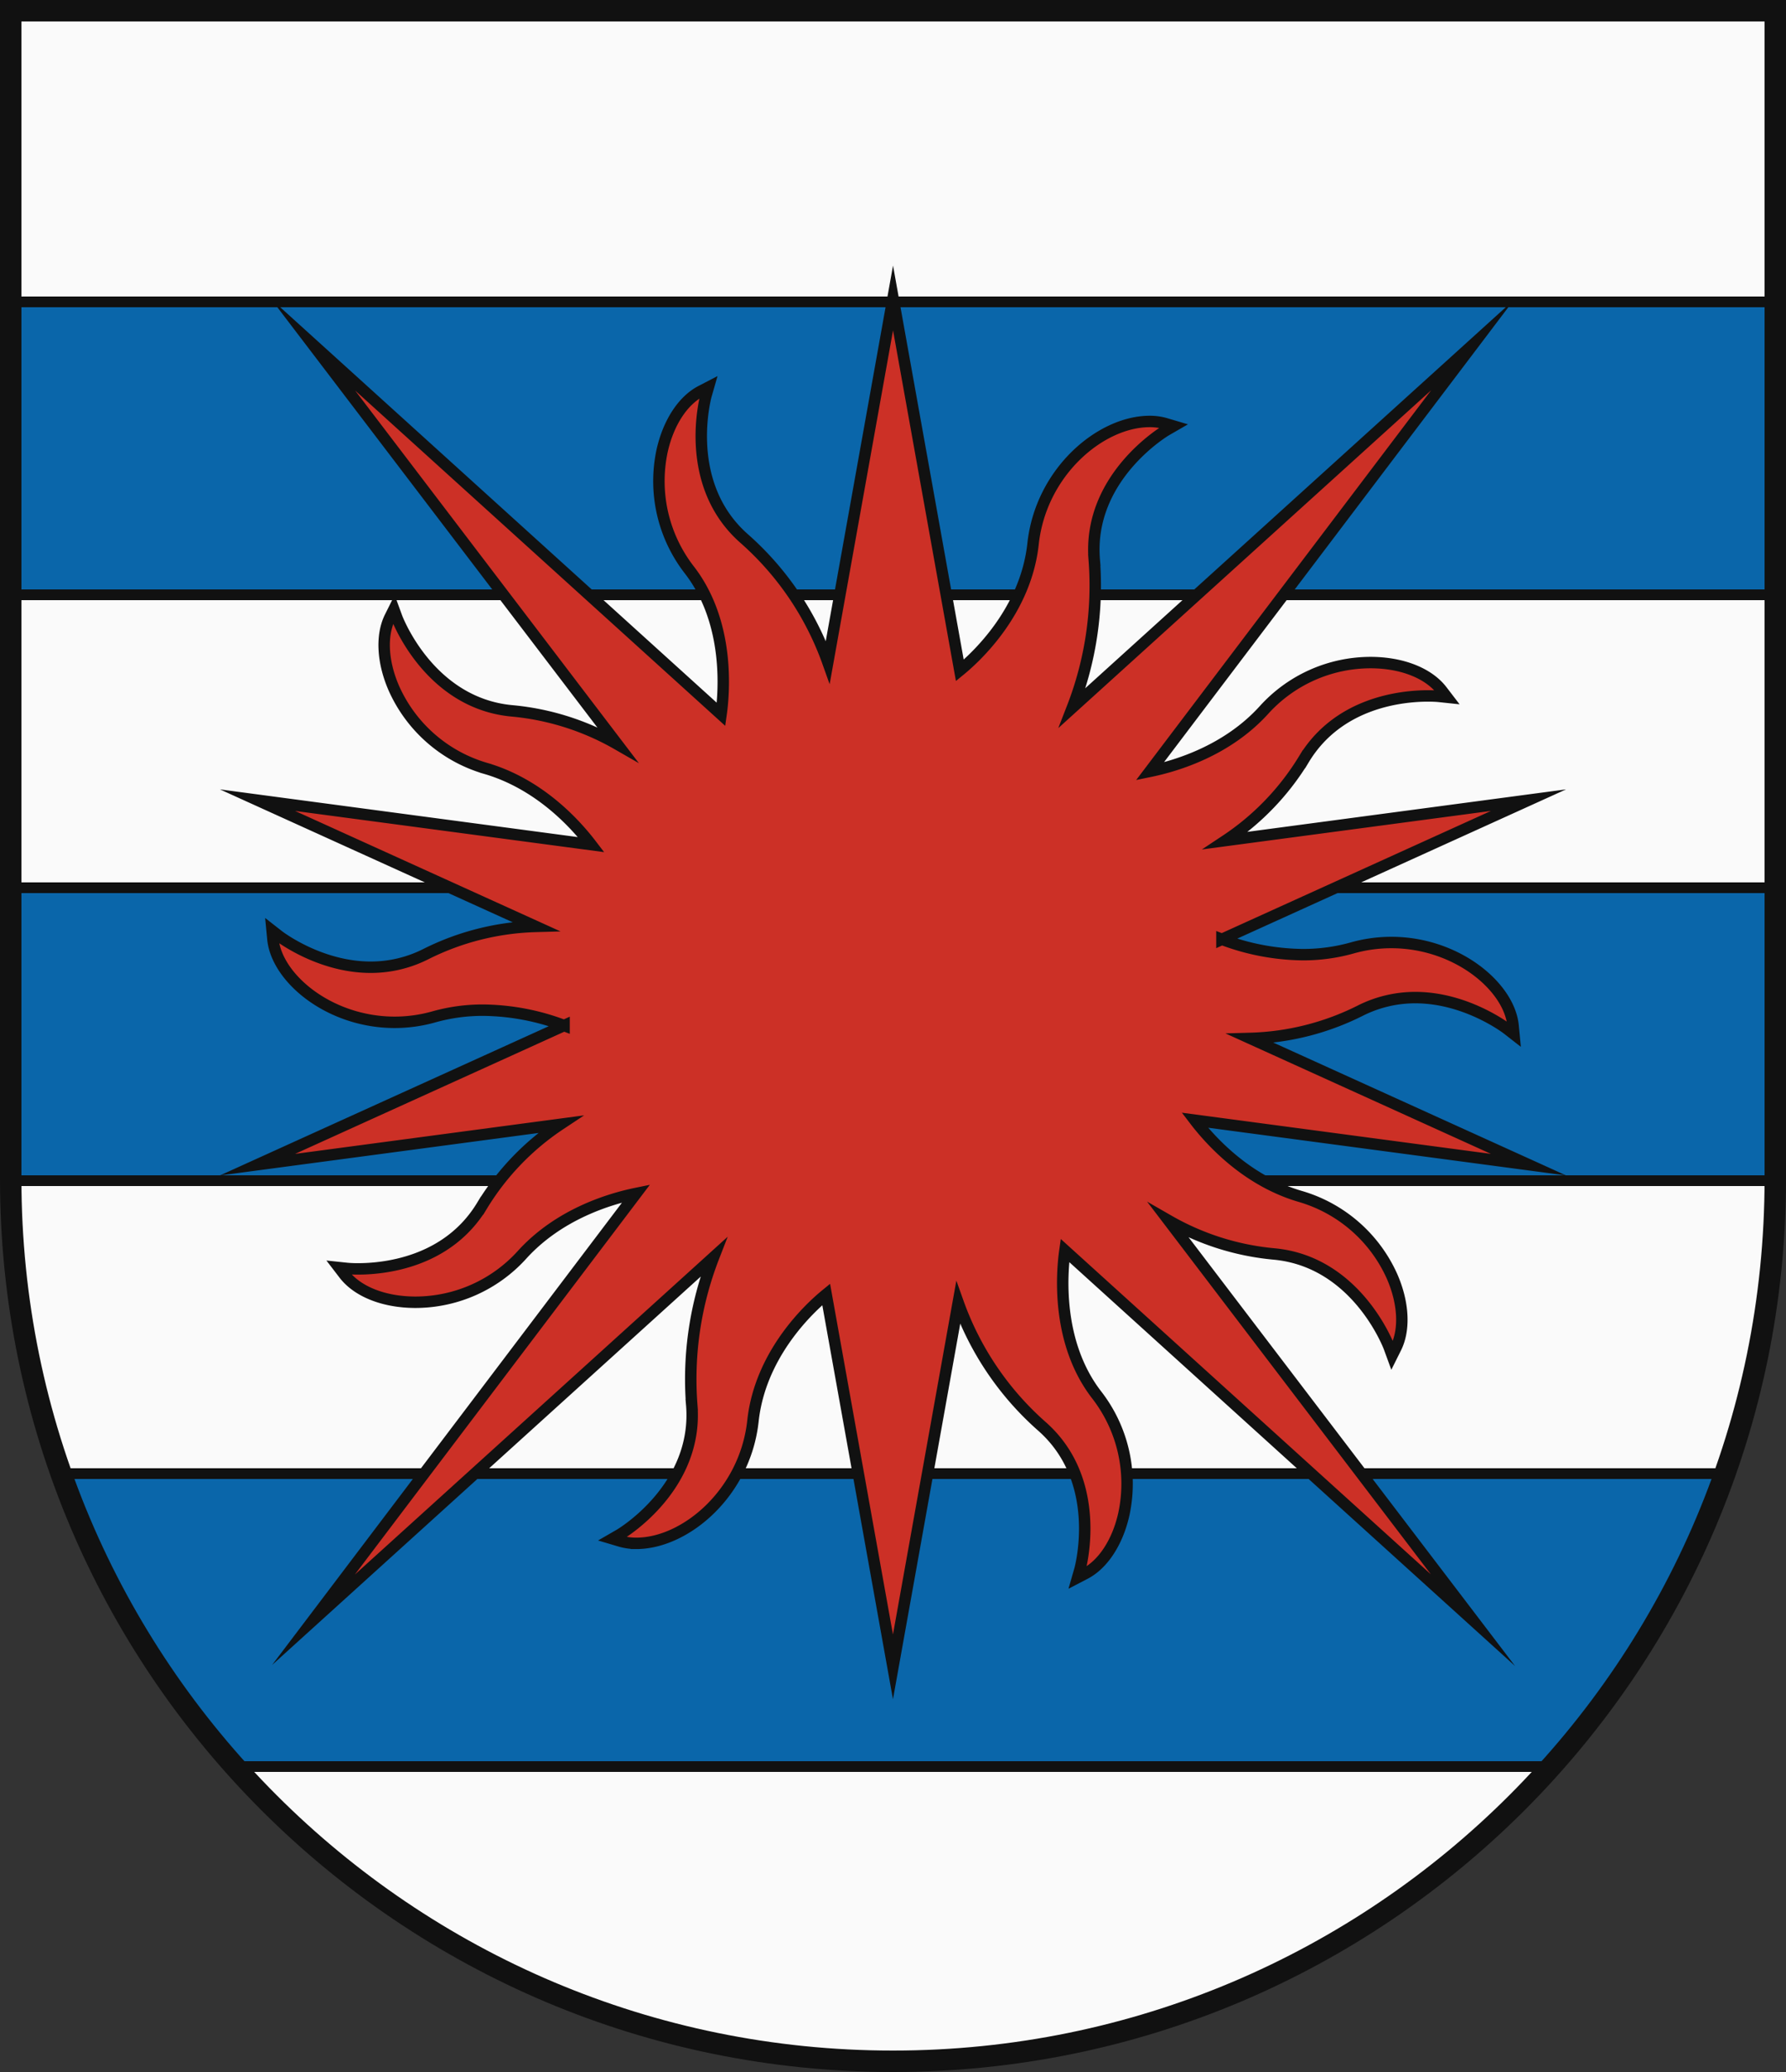
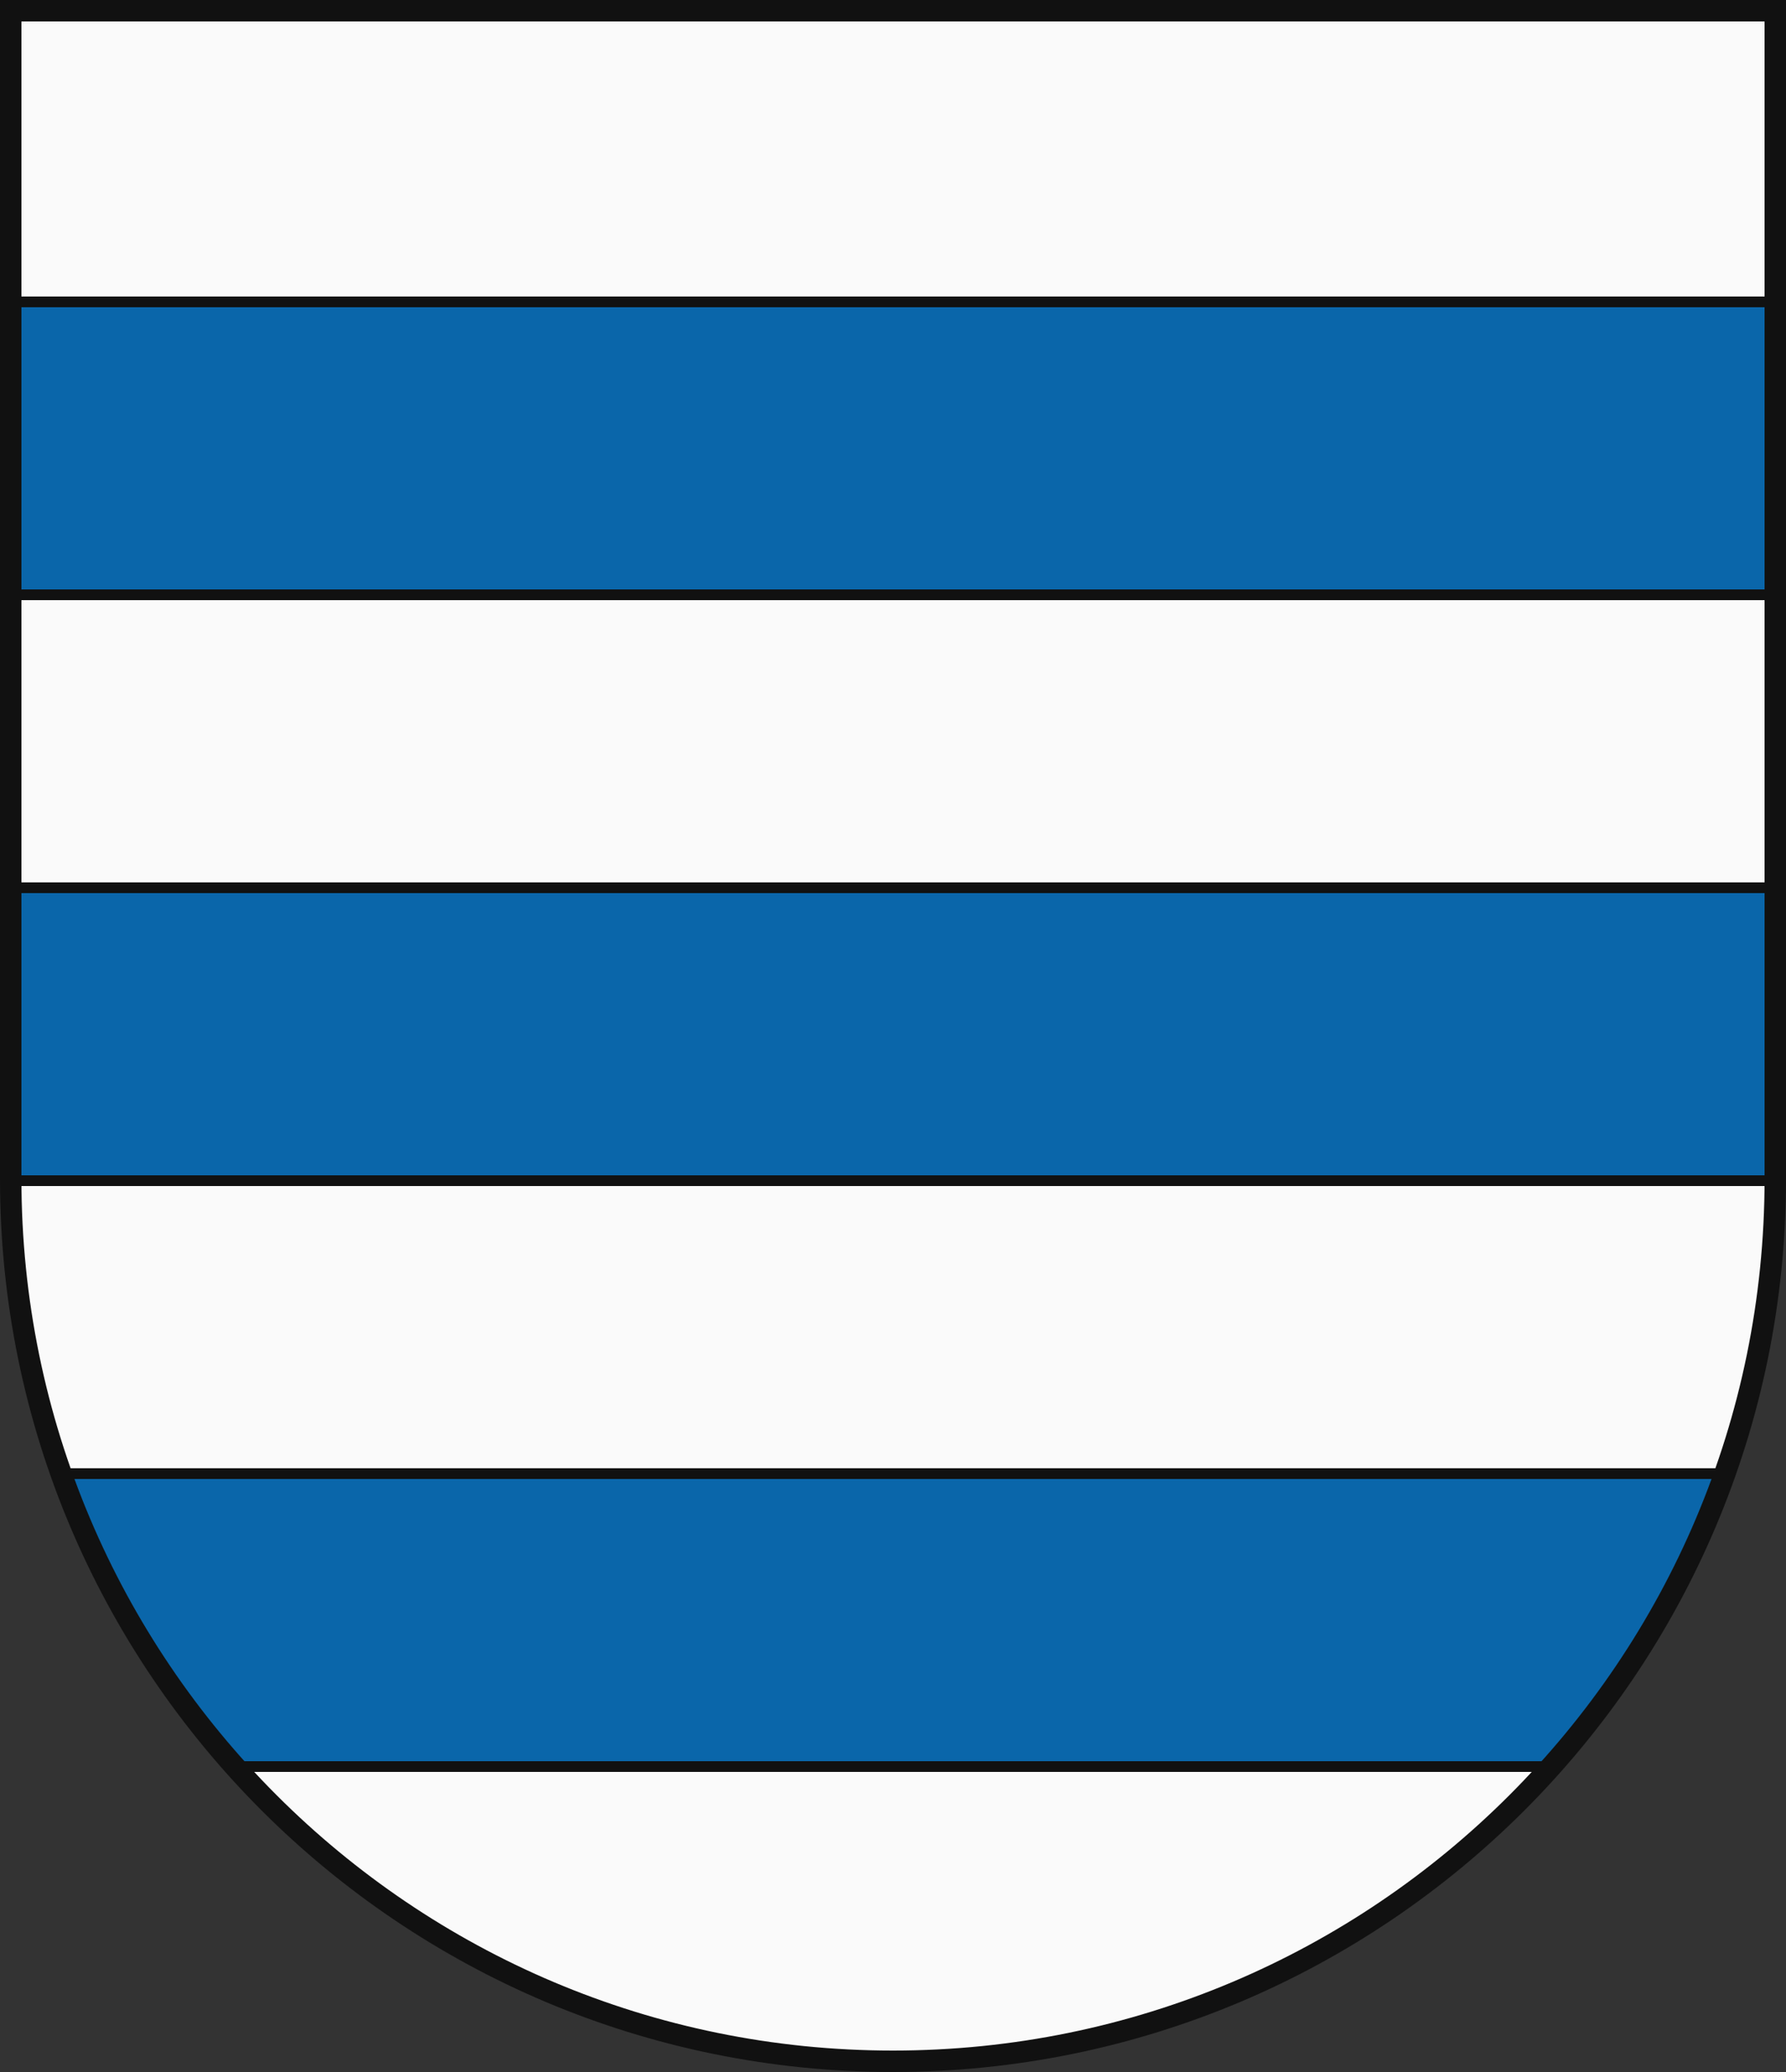
<svg xmlns="http://www.w3.org/2000/svg" xmlns:xlink="http://www.w3.org/1999/xlink" width="500" height="580" viewBox="0 0 500 580">
  <rect x="0" y="0" width="500" height="580" fill="#333333" stroke="none" />
  <defs>
    <clipPath id="clip-path">
      <use xlink:href="#border" />
    </clipPath>
  </defs>
  <title>Coat of Arms of Vyšné Hágy</title>
  <g id="field">
    <g clip-path="url(#clip-path)" fill="#0a66aa" stroke="#111" stroke-width="3">
      <rect width="500" height="580" fill="#fafafa" stroke-width="4" />
      <rect y="412.5" width="500" height="82" />
      <rect y="248.5" width="500" height="82" />
      <rect y="84.5" width="500" height="82" />
    </g>
  </g>
-   <path id="coa" d="M231.293,362.334c-4.388,3.582-18.44,16.428-20.5,35.42-2.184,20.192-18.955,34.265-32.642,34.265a15.686,15.686,0,0,1-4.468-.616l-2.23-.662,2.016-1.163c.221-.128,22.164-13.072,20.183-36.4a94.237,94.237,0,0,1,6.135-41.265L87.76,453.408l90.323-119.33c-7.574,1.552-21.668,5.84-31.952,17.191a40.306,40.306,0,0,1-29.794,13.261c-8.759,0-16.238-2.935-20.008-7.852l-1.415-1.847,2.315.244c.01,0,1.136.117,2.994.117,7.225,0,25.074-1.724,34.73-17.7a72.525,72.525,0,0,1,21.905-22.773l-84.772,11.3,85.828-38.949a65.491,65.491,0,0,0-22.623-4.3,50.548,50.548,0,0,0-13.793,1.865,40.348,40.348,0,0,1-10.994,1.535c-18.24,0-33.051-12.321-34.106-23.338l-.222-2.317,1.834,1.434c.112.088,11.424,8.8,25.756,8.8a34.113,34.113,0,0,0,15.552-3.724,72.958,72.958,0,0,1,30.649-7.7L72.086,223.984l93.424,12.452c-4.658-6.095-14.741-17.051-29.592-21.36a40.546,40.546,0,0,1-25.629-22.365c-3.236-7.39-3.635-14.876-1.064-20.023l1.039-2.083.8,2.188c.086.24,9.024,24.1,32.34,26.2a72.471,72.471,0,0,1,29.393,9.314L87.633,96.477,201.865,199.964c.848-5.946,2.568-25.681-8.937-40.5a40.545,40.545,0,0,1-7.588-33.16c1.725-7.88,5.8-14.169,10.908-16.824l2.064-1.073-.642,2.238c-.07.246-6.863,24.8,10.767,40.2a83.518,83.518,0,0,1,23.312,34.481L250.009,83.4l18.7,104.263c4.388-3.584,18.441-16.433,20.5-35.42,2.184-20.193,18.956-34.266,32.643-34.266a15.707,15.707,0,0,1,4.466.616l2.231.662-2.016,1.163c-.221.128-22.164,13.073-20.183,36.4a94.237,94.237,0,0,1-6.135,41.265L412.24,96.592l-90.323,119.33c7.574-1.552,21.668-5.84,31.952-17.191a40.306,40.306,0,0,1,29.794-13.261c8.759,0,16.238,2.935,20.008,7.852l1.415,1.847-2.315-.244c-.01,0-1.136-.117-2.994-.117-7.225,0-25.074,1.724-34.73,17.7a72.525,72.525,0,0,1-21.905,22.773l84.772-11.3-85.828,38.949a65.5,65.5,0,0,0,22.623,4.3,50.542,50.542,0,0,0,13.793-1.865,40.317,40.317,0,0,1,11-1.536c18.24,0,33.05,12.322,34.1,23.339l.222,2.316-1.834-1.433c-.112-.088-11.424-8.8-25.756-8.8a34.106,34.106,0,0,0-15.552,3.724,72.927,72.927,0,0,1-30.649,7.7l77.881,35.341L334.49,313.564c4.658,6.095,14.741,17.051,29.592,21.36a40.546,40.546,0,0,1,25.629,22.365c3.236,7.39,3.635,14.876,1.064,20.024l-1.039,2.082-.8-2.188c-.086-.24-9.024-24.1-32.34-26.2a72.471,72.471,0,0,1-29.393-9.314l85.16,111.827L298.135,350.036c-.848,5.946-2.568,25.681,8.937,40.5a40.545,40.545,0,0,1,7.588,33.16c-1.725,7.88-5.8,14.169-10.908,16.824l-2.065,1.073.643-2.238c.07-.246,6.863-24.8-10.767-40.2a83.518,83.518,0,0,1-23.312-34.481L249.991,466.6Z" fill="#cc3026" stroke="#111" stroke-miterlimit="20" stroke-width="3.2" />
  <path id="border" d="M497,330V3H3V330C3,466.414,113.586,577,250,577S497,466.414,497,330Z" fill="none" stroke="#111" stroke-width="6" />
</svg>